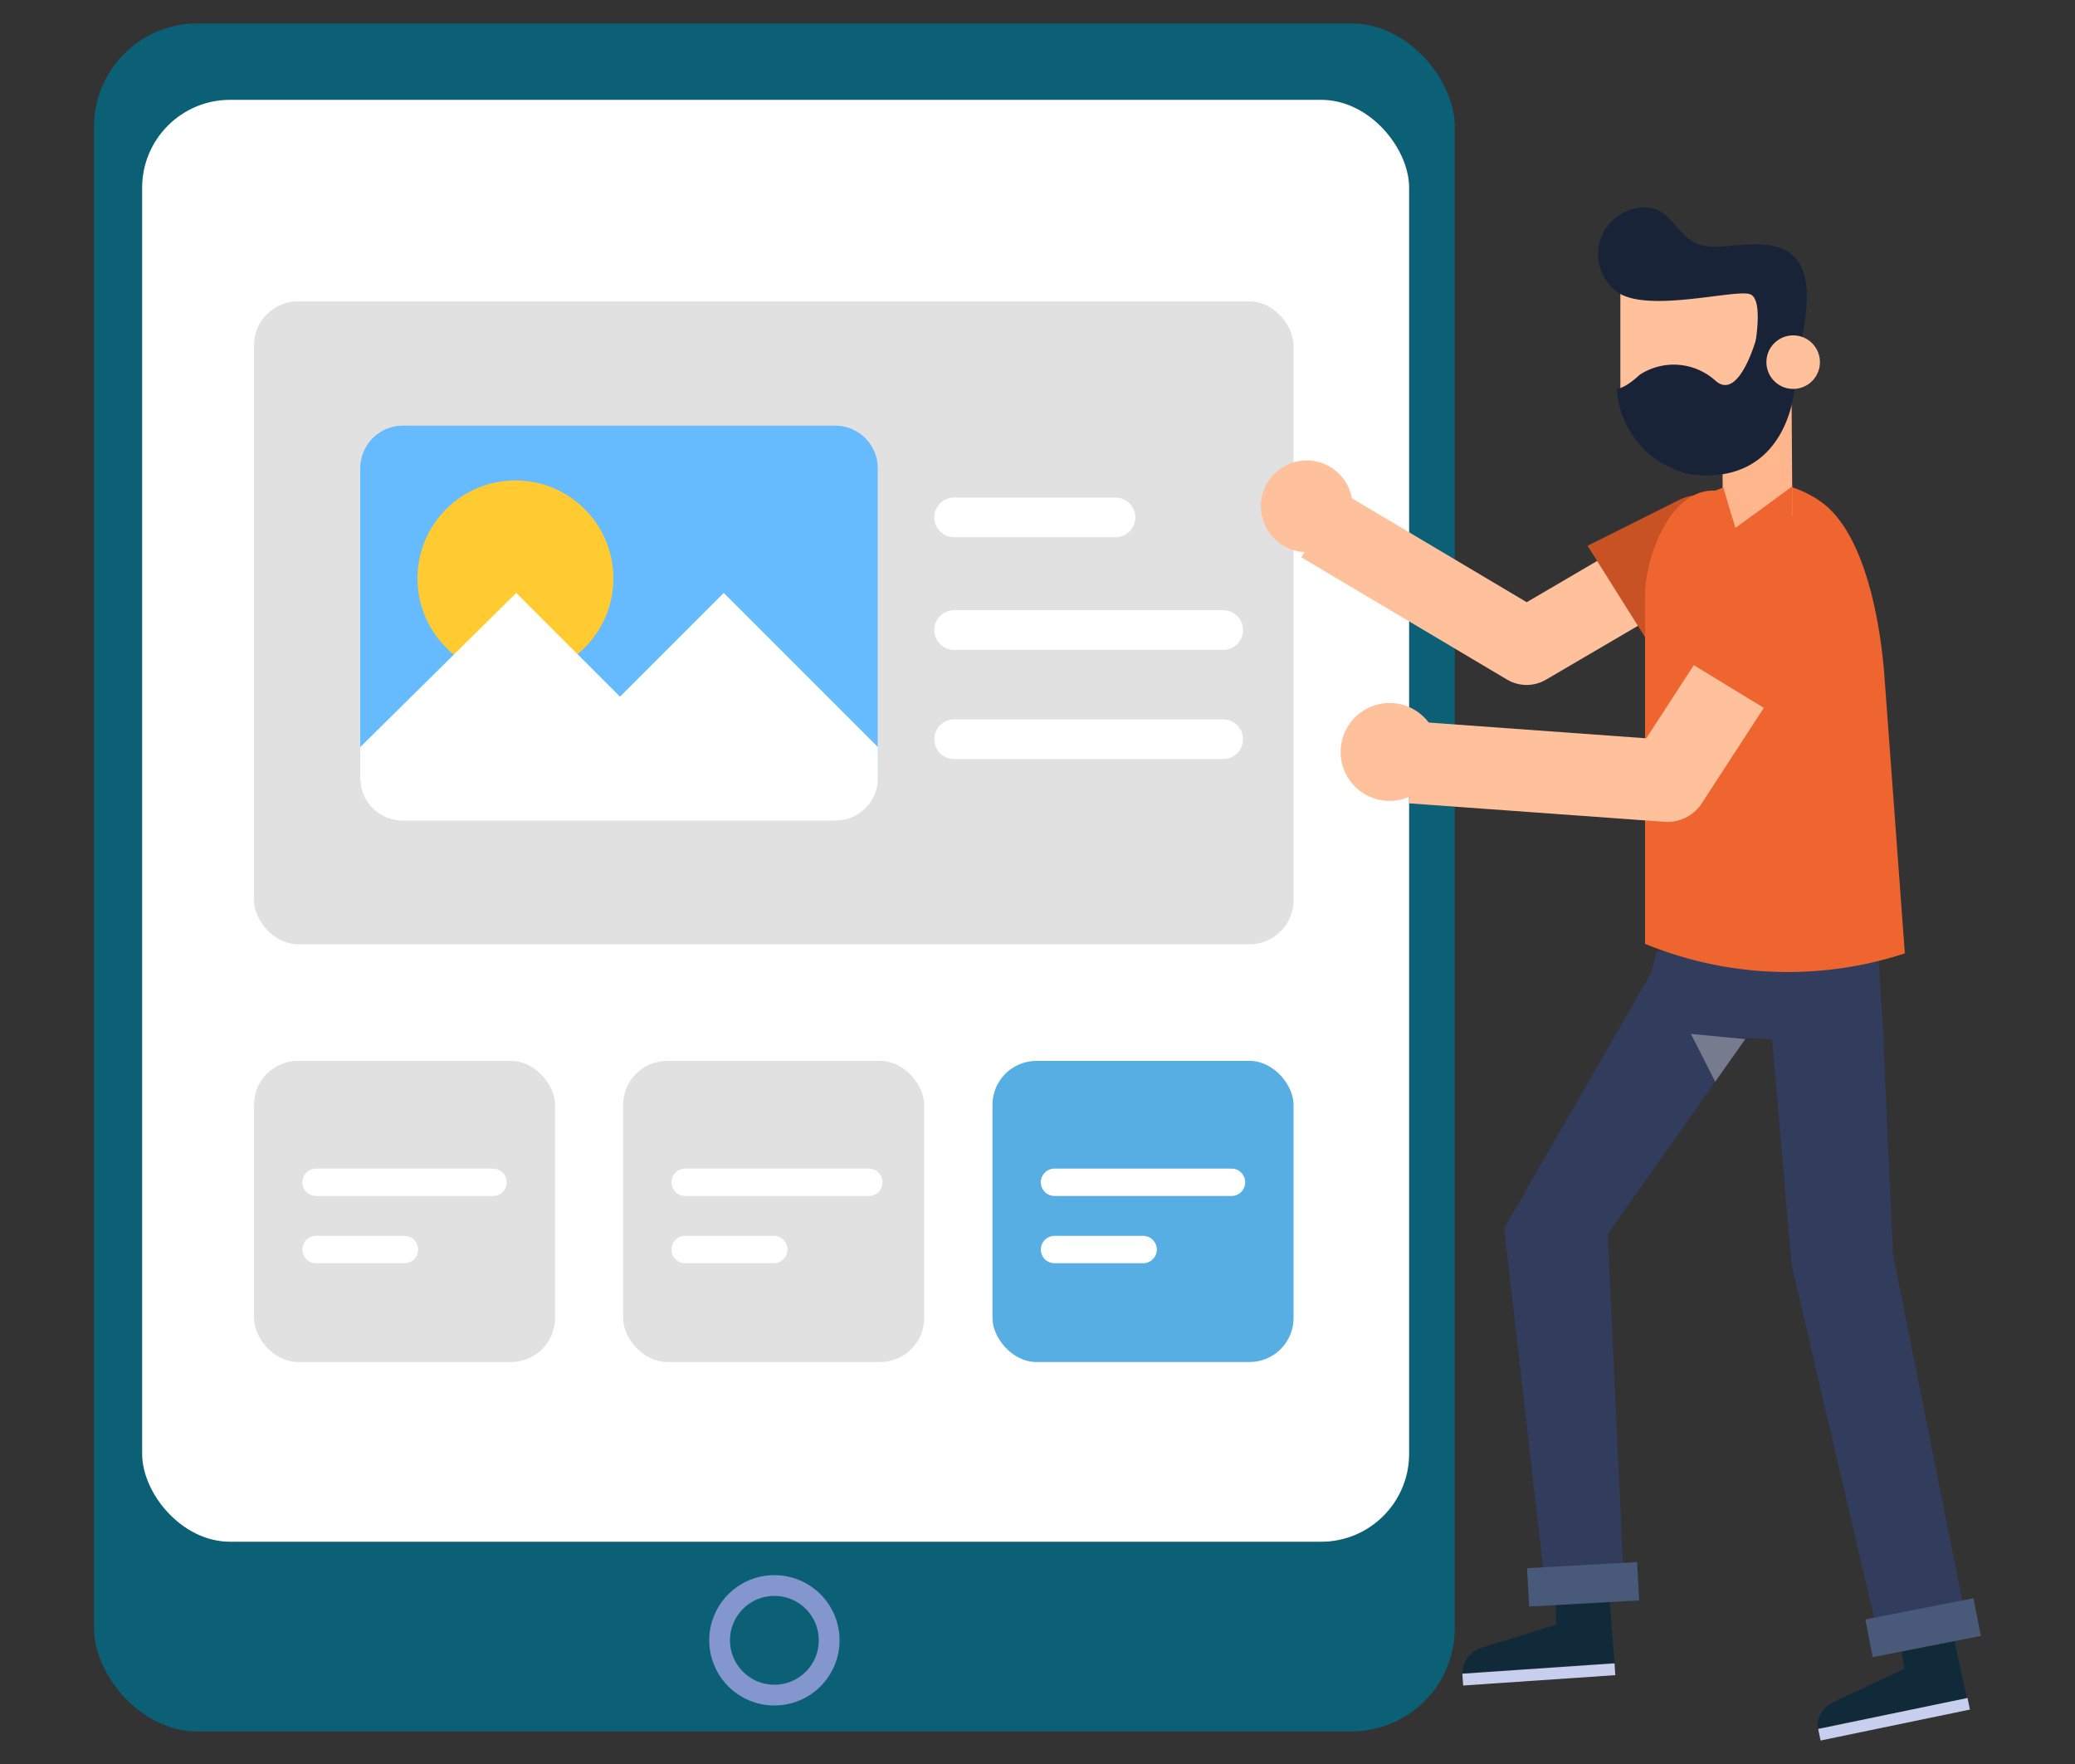
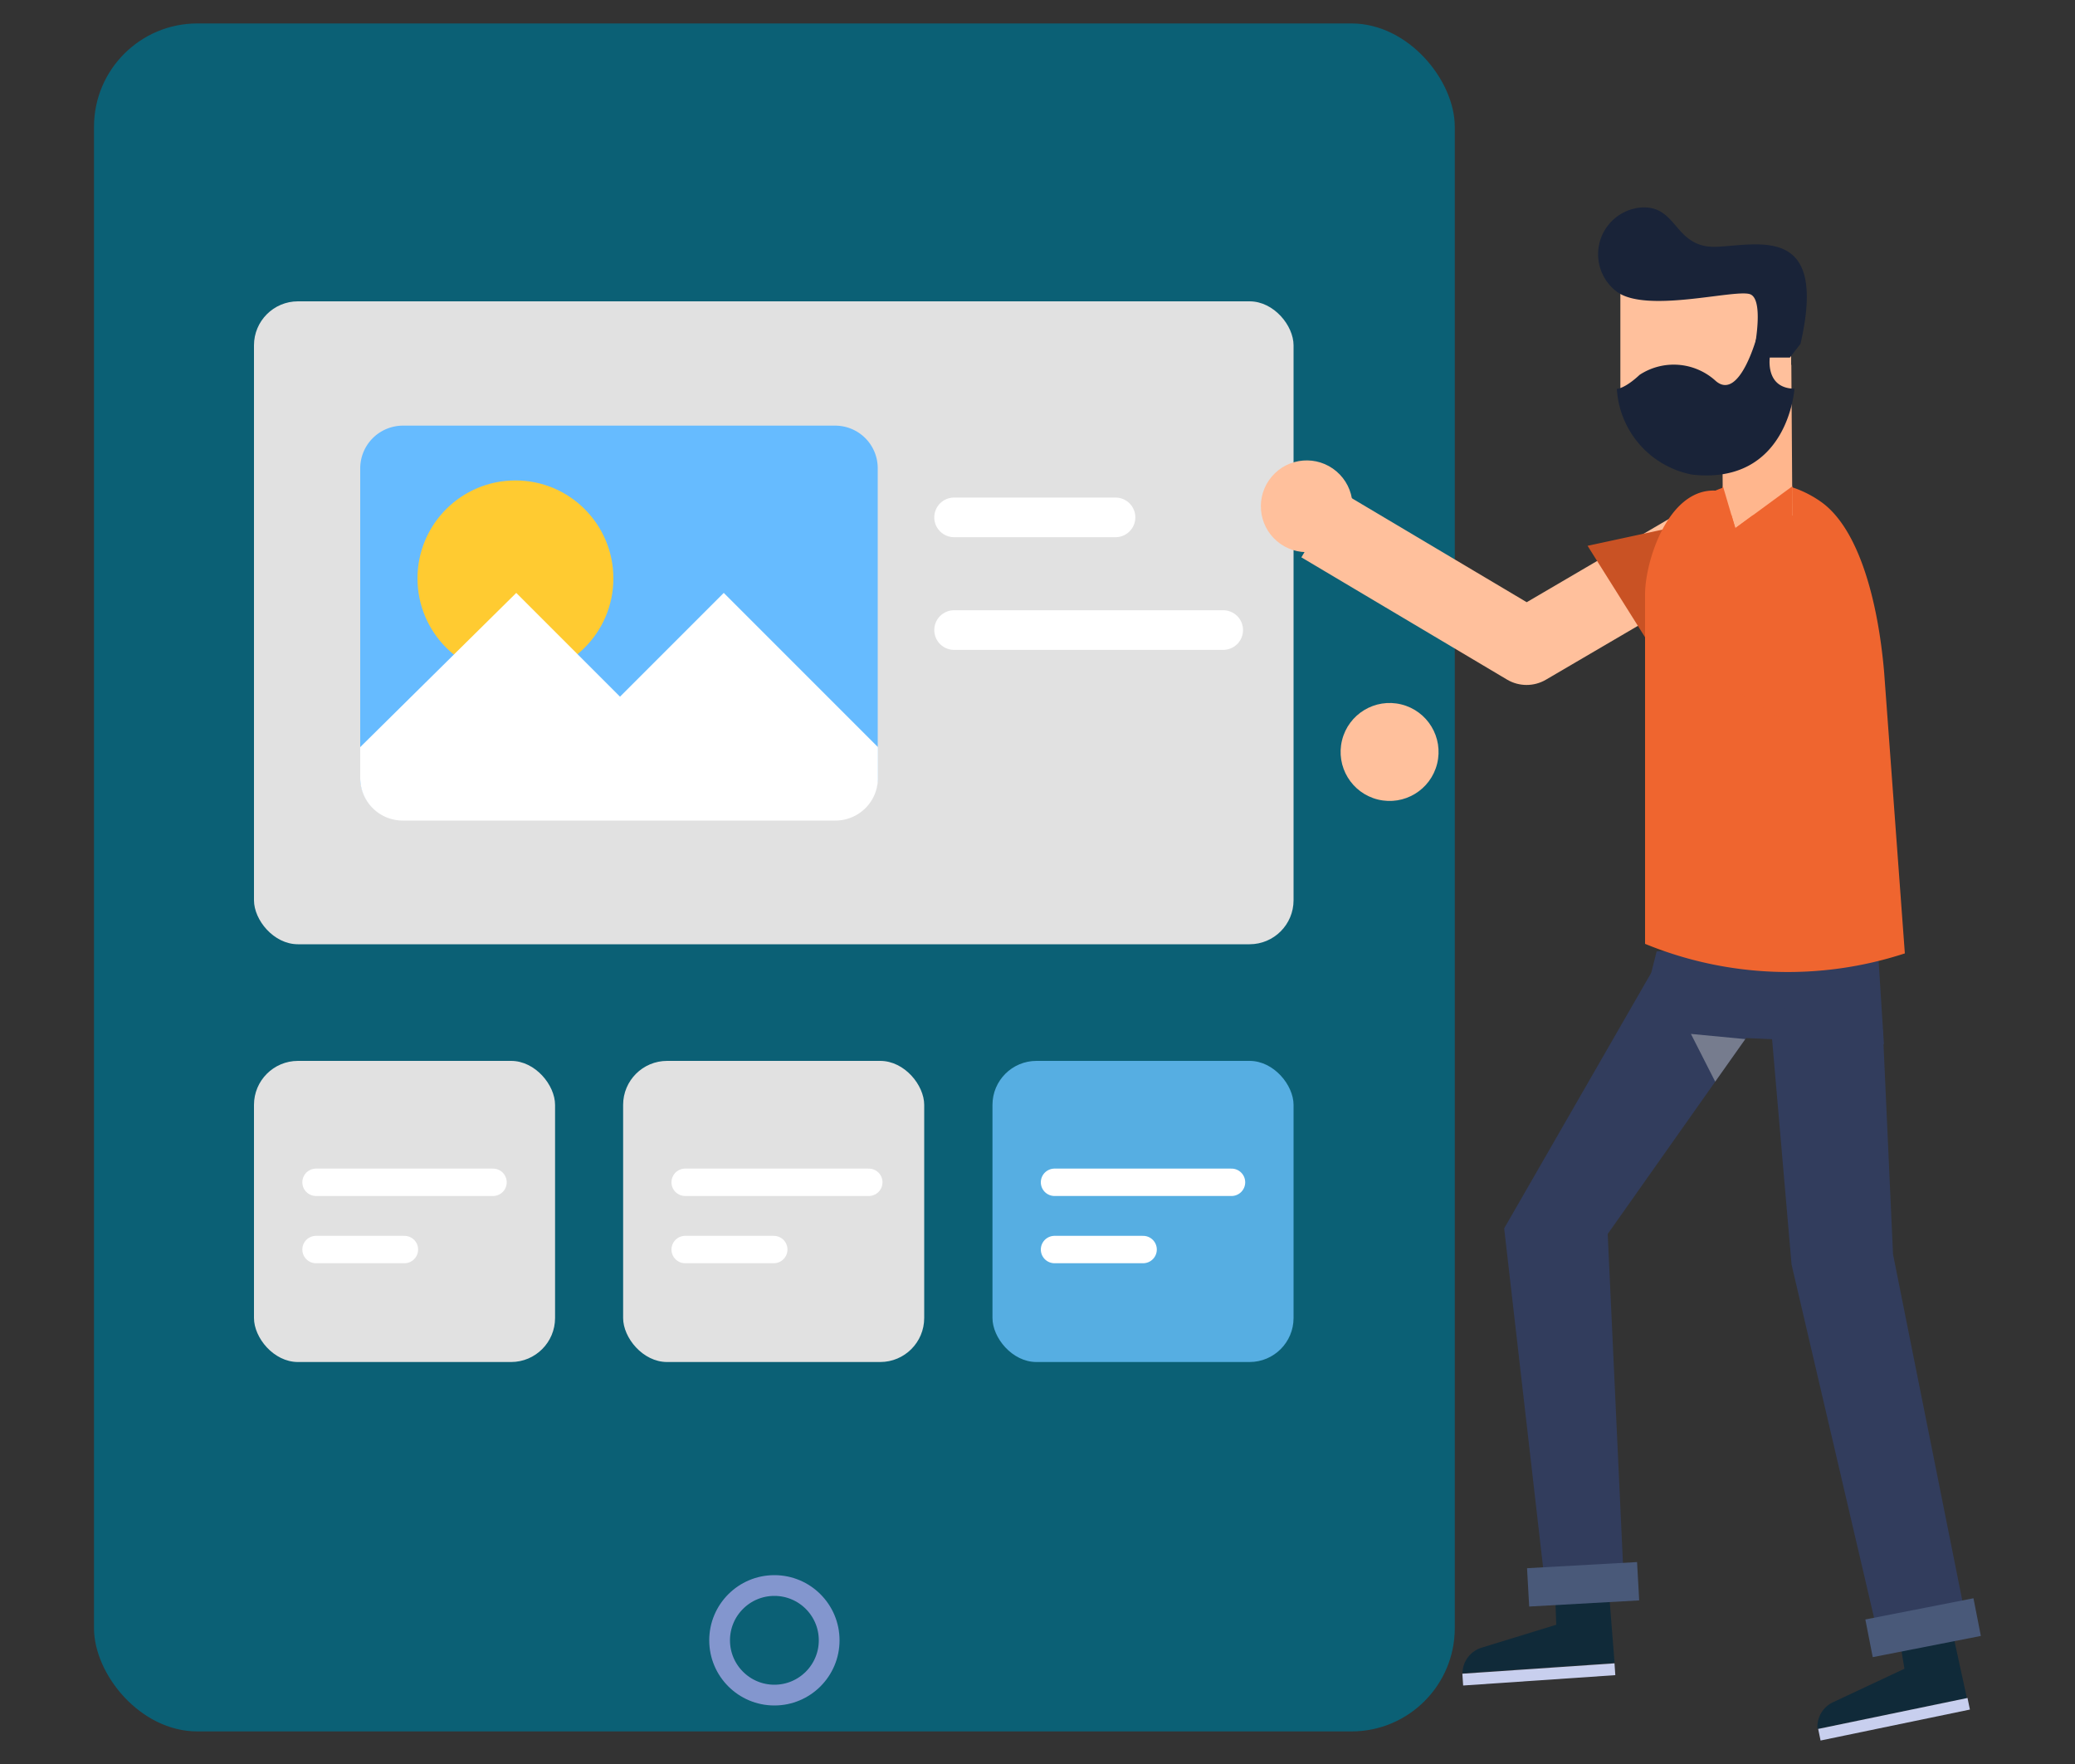
<svg xmlns="http://www.w3.org/2000/svg" viewBox="0 0 100 85">
  <rect x="0" y="0" width="100" height="85" fill="#333333" stroke="none" />
  <defs>
    <style>.cls-1{isolation:isolate;}.cls-2{fill:#0b6075;}.cls-3{fill:#fff;}.cls-10,.cls-12,.cls-22,.cls-4,.cls-7{fill:none;}.cls-4{stroke:#8396ce;stroke-miterlimit:10;stroke-width:1px;}.cls-5{fill:#e1e1e1;}.cls-6{fill:#56aee2;}.cls-10,.cls-7{stroke:#fff;stroke-linecap:round;}.cls-10,.cls-12,.cls-22,.cls-7{stroke-linejoin:round;}.cls-7{stroke-width:1.32px;}.cls-8{fill:#6bf;}.cls-9{fill:#ffcb31;}.cls-10{stroke-width:1.91px;}.cls-11{fill:#ffc09c;}.cls-12,.cls-22{stroke:#ffc09c;}.cls-12{stroke-width:3.69px;}.cls-13{fill:#c95224;}.cls-14{fill:#323d5d;}.cls-15{fill:#ccc;opacity:0.44;mix-blend-mode:multiply;}.cls-16{fill:#102a39;}.cls-17{fill:#c8cfee;}.cls-18{fill:#495979;}.cls-19{fill:#ef652f;}.cls-20{fill:#ffb68d;}.cls-21{fill:#192338;}.cls-22{stroke-width:3.95px;}</style>
  </defs>
  <title>UNIK_ícones</title>
  <g class="cls-1">
    <g id="Layer_1" data-name="Layer 1">
      <rect class="cls-2" x="4.53" y="1.13" width="65.58" height="82.3" rx="4.98" ry="4.98" />
-       <rect class="cls-3" x="6.85" y="4.81" width="61.06" height="69.48" rx="4.24" ry="4.24" />
      <circle class="cls-4" cx="37.32" cy="79.04" r="2.64" />
      <rect class="cls-5" x="12.24" y="14.52" width="50.1" height="30.98" rx="2.12" ry="2.12" />
      <rect class="cls-5" x="12.24" y="51.12" width="14.51" height="14.51" rx="2.12" ry="2.12" />
      <rect class="cls-5" x="30.03" y="51.12" width="14.51" height="14.51" rx="2.12" ry="2.12" />
      <rect class="cls-6" x="47.83" y="51.12" width="14.51" height="14.51" rx="2.12" ry="2.12" />
      <line class="cls-7" x1="15.23" y1="56.97" x2="23.76" y2="56.97" />
      <line class="cls-7" x1="15.23" y1="60.21" x2="19.49" y2="60.21" />
      <line class="cls-7" x1="33.02" y1="56.97" x2="41.87" y2="56.97" />
      <line class="cls-7" x1="33.02" y1="60.21" x2="37.29" y2="60.21" />
      <line class="cls-7" x1="50.82" y1="56.97" x2="59.35" y2="56.97" />
      <line class="cls-7" x1="50.82" y1="60.21" x2="55.09" y2="60.21" />
      <path class="cls-8" d="M19.42,20.51H40.25a2.05,2.05,0,0,1,2.05,2.05V37.44a2.06,2.06,0,0,1-2.06,2.06H19.41a2.05,2.05,0,0,1-2.05-2.05V22.57A2.06,2.06,0,0,1,19.42,20.51Z" />
      <circle class="cls-9" cx="24.84" cy="27.87" r="4.72" />
      <path class="cls-3" d="M17.36,36v1.49a2.05,2.05,0,0,0,2.06,2.05H40.25a2.05,2.05,0,0,0,2.06-2.05V36l-7.43-7.43-5,5-5-5Z" />
      <line class="cls-10" x1="45.98" y1="24.93" x2="53.76" y2="24.93" />
      <line class="cls-10" x1="45.98" y1="30.36" x2="58.95" y2="30.36" />
-       <line class="cls-10" x1="45.98" y1="35.62" x2="58.95" y2="35.62" />
      <circle class="cls-11" cx="62.97" cy="24.39" r="2.21" transform="translate(3.56 56.49) rotate(-49.55)" />
      <polyline class="cls-12" points="82.57 25.89 73.57 31.16 63.66 25.27" />
-       <path class="cls-13" d="M76.51,26.3l2.86,4.55L83.27,28a2.29,2.29,0,0,0,.47-3.26h0a2.29,2.29,0,0,0-2.82-.65Z" />
+       <path class="cls-13" d="M76.51,26.3l2.86,4.55L83.27,28a2.29,2.29,0,0,0,.47-3.26h0Z" />
      <polygon class="cls-14" points="79.84 45.84 78.84 49.79 90.79 50.31 90.48 45.43 79.84 45.84" />
      <polygon class="cls-14" points="85.26 48.44 77.48 59.46 78.3 77.17 74.41 75.91 72.49 59.19 79.58 46.87 85.26 48.44" />
      <polygon class="cls-15" points="84.11 50.07 81.49 49.82 82.66 52.12 84.11 50.07" />
      <polygon class="cls-14" points="90.74 49.63 91.23 60.44 94.9 78.78 90.71 79.64 86.34 60.93 85.26 48.44 90.74 49.63" />
      <path class="cls-16" d="M74.94,76.62l2.58-.18.29,3.69-7.33.5h0a1.31,1.31,0,0,1,.94-1.24L75,78.29Z" />
      <rect class="cls-17" x="70.49" y="80.39" width="7.35" height="0.57" transform="translate(-5.32 5.24) rotate(-3.9)" />
      <path class="cls-16" d="M91.5,78.73,94,78.2l.79,3.62-7.2,1.49h0A1.31,1.31,0,0,1,88.39,82l3.39-1.59Z" />
      <rect class="cls-17" x="87.61" y="82.56" width="7.35" height="0.57" transform="translate(-14.92 20.25) rotate(-11.71)" />
      <rect class="cls-18" x="73.64" y="75.42" width="5.31" height="1.85" transform="translate(-4.13 4.36) rotate(-3.19)" />
      <rect class="cls-18" x="90.03" y="77.5" width="5.31" height="1.85" transform="translate(-13.36 19.3) rotate(-11.09)" />
      <path class="cls-19" d="M87.8,24.21c1.78,1.3,2.7,4.71,3,8.16l1,13.57a18.14,18.14,0,0,1-12.52-.46V28.64c0-1.59,1.11-5.1,3.39-5h0A5.24,5.24,0,0,1,87.8,24.21Z" />
      <polygon class="cls-20" points="86.38 24.84 83.03 24.82 82.98 17.56 86.33 17.58 86.38 24.84" />
      <path class="cls-11" d="M82.24,22.74h0a4.12,4.12,0,0,1-4.15-4.08l0-5.12,8.23-.08,0,5.12A4.12,4.12,0,0,1,82.24,22.74Z" />
      <path class="cls-21" d="M86.26,17.23l-1.17,0a.51.51,0,0,1-.51-.59c.14-.85.29-2.31-.26-2.47-.79-.23-5,.94-6.41-.12A2.26,2.26,0,0,1,79.07,10c1.81-.14,1.59,2,3.7,1.89s5.31-1,4,4.68Z" />
      <path class="cls-21" d="M77.92,18.74s.37,0,1.1-.68a3,3,0,0,1,3.67.3c1.16,1,2-2.21,2-2.21l.61,1s-.28,1.56,1.18,1.58c0,0-.3,4.65-4.93,4.14A4.48,4.48,0,0,1,77.92,18.74Z" />
-       <circle class="cls-11" cx="86.42" cy="17.45" r="1.29" transform="translate(-0.16 0.8) rotate(-0.53)" />
      <polygon class="cls-20" points="86.38 23.43 83.63 25.45 83.03 23.42 86.38 23.43" />
      <polygon class="cls-19" points="83.63 25.45 86.38 26.41 86.38 23.43 83.63 25.45" />
      <polygon class="cls-19" points="83.63 25.45 82.26 26.14 83.03 23.42 83.63 25.45" />
      <circle class="cls-11" cx="66.97" cy="36.24" r="2.36" transform="translate(15.77 92.6) rotate(-76.17)" />
-       <polyline class="cls-22" points="86.44 28.27 80.36 37.63 68.05 36.74" />
      <path class="cls-19" d="M80.84,31.57l4.92,3L88.14,30A2.45,2.45,0,0,0,87,26.65h0a2.45,2.45,0,0,0-3,.73Z" />
    </g>
  </g>
</svg>